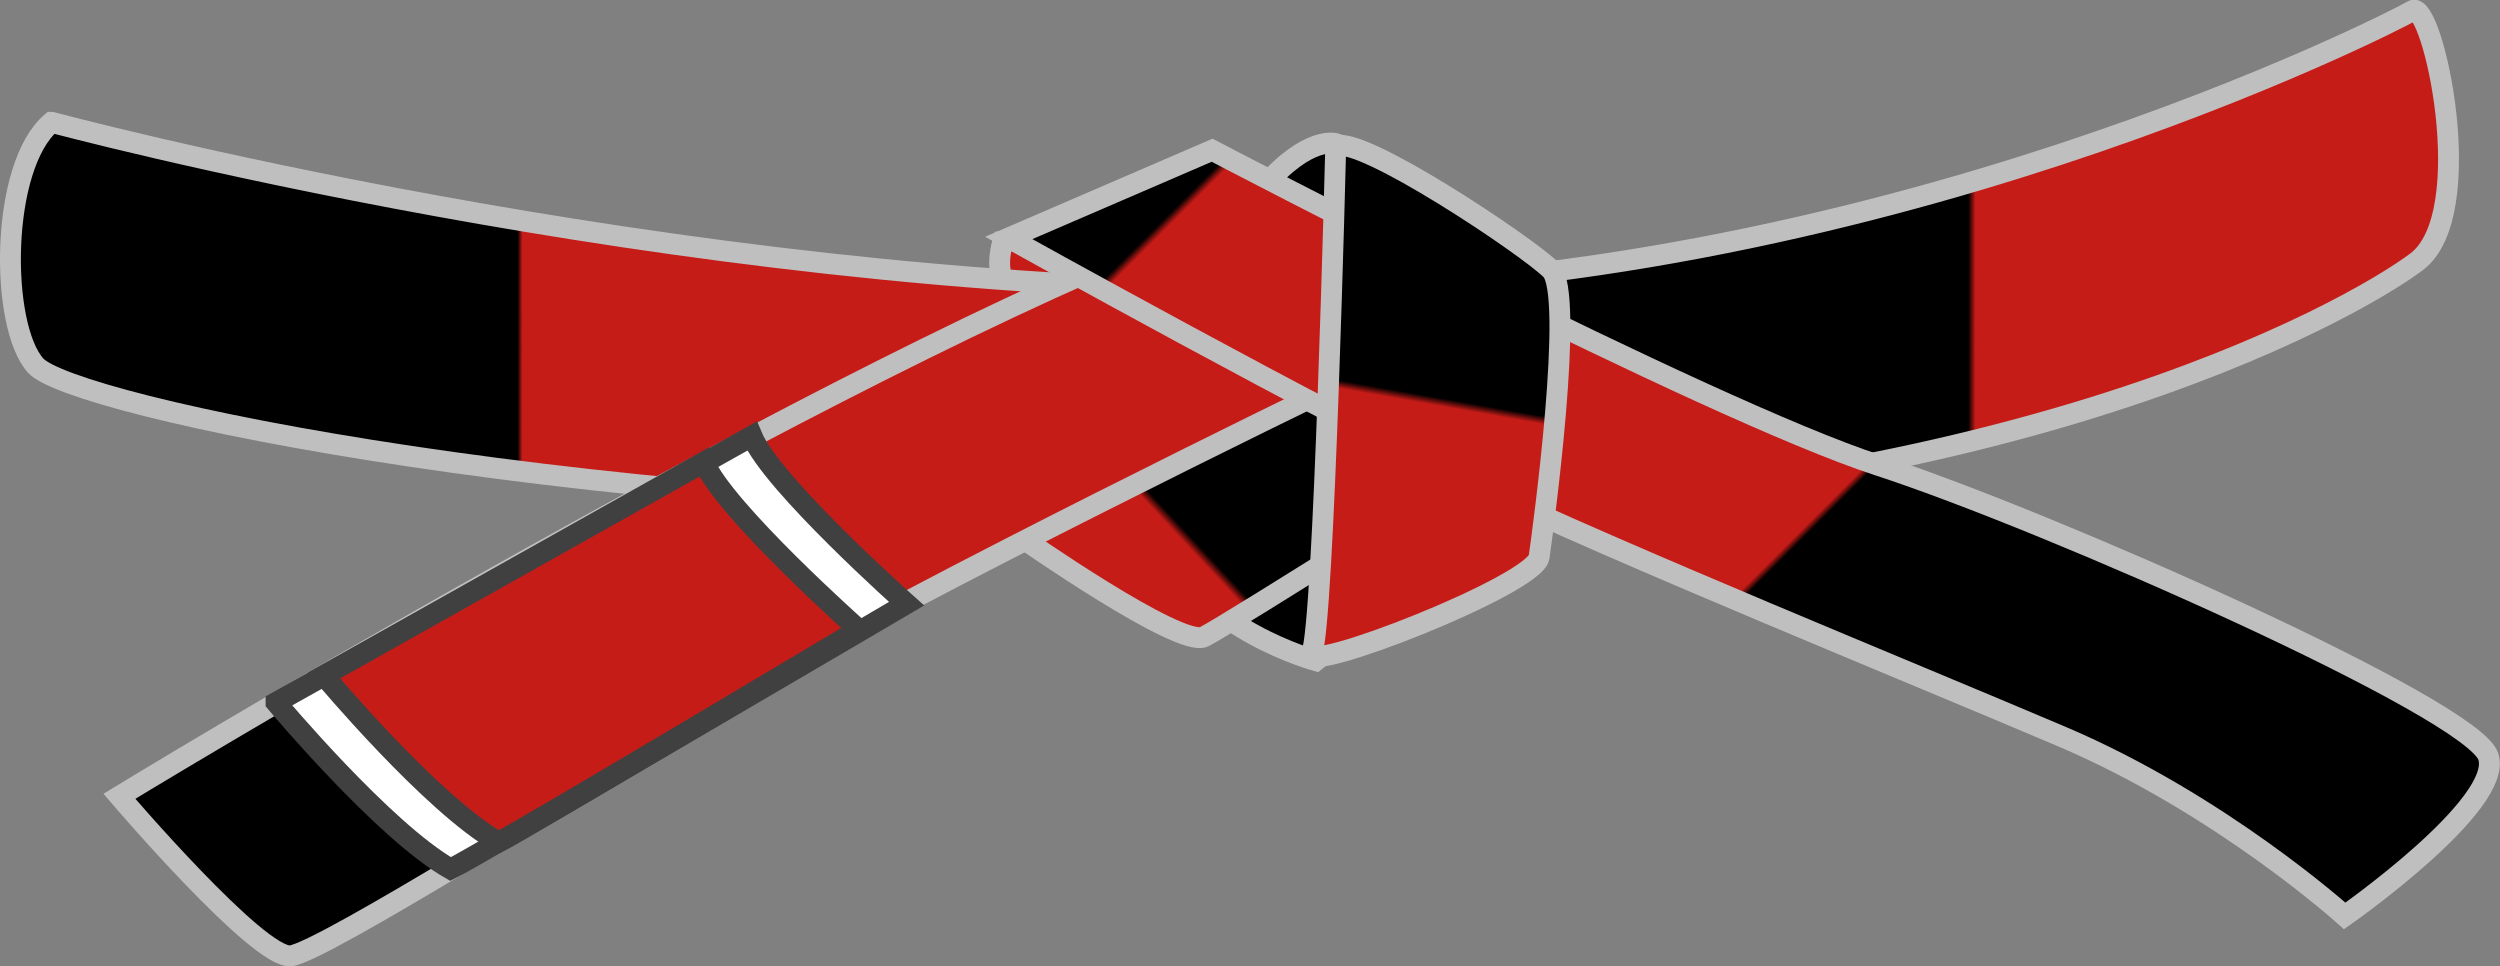
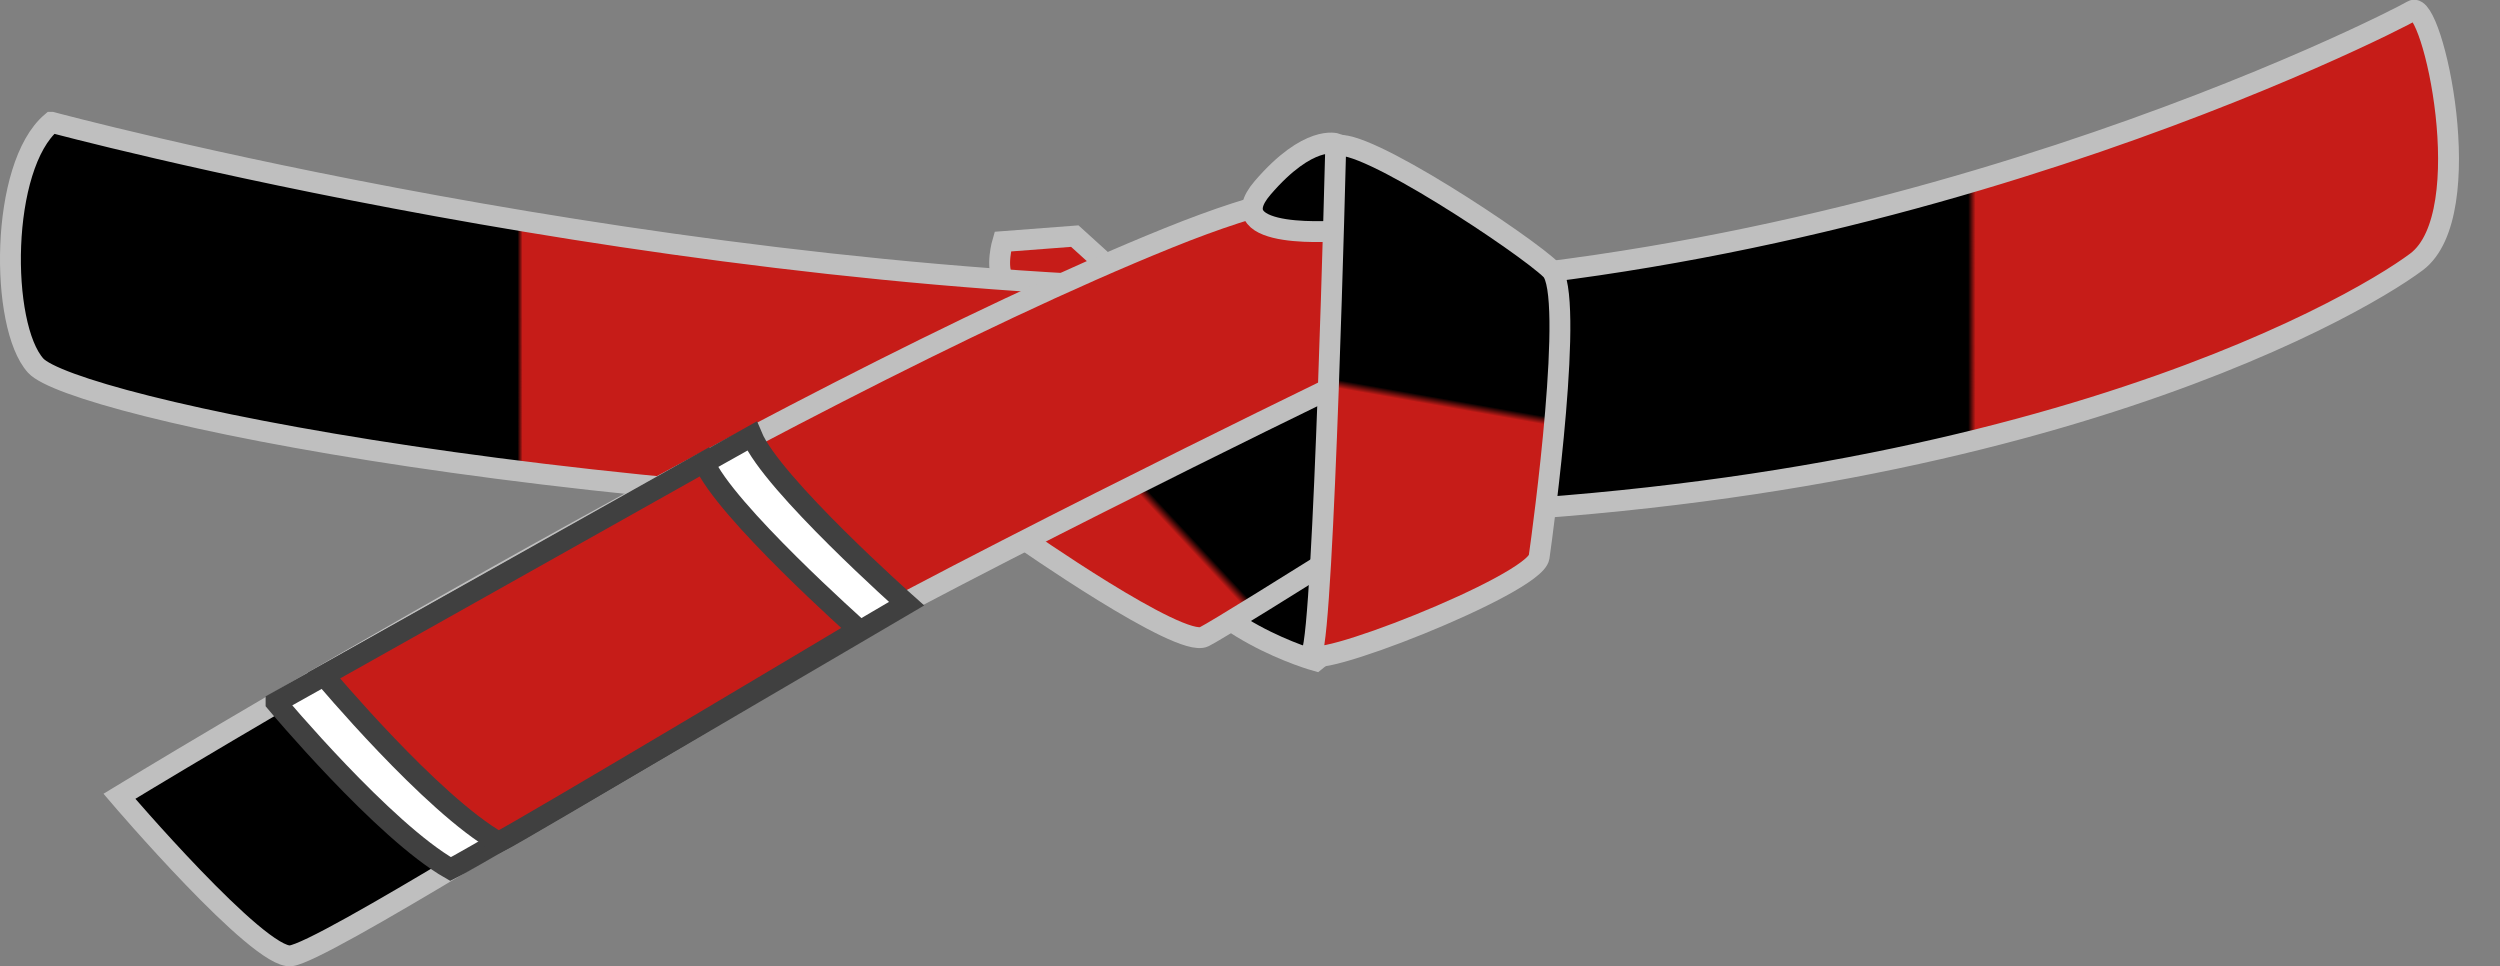
<svg xmlns="http://www.w3.org/2000/svg" xmlns:ns1="http://sodipodi.sourceforge.net/DTD/sodipodi-0.dtd" xmlns:ns2="http://www.inkscape.org/namespaces/inkscape" version="1.1" id="Layer_2" x="0px" y="0px" width="478.923" height="185.125" viewBox="0 0 478.923 185.125" enable-background="new 0 0 499 209" xml:space="preserve" ns1:docname="BJJ_black_red_belt.svg" ns2:version="1.2.2 (732a01da63, 2022-12-09)">
  <rect x="0" y="0" width="478.923" height="185.125" fill="#808080" stroke="none" />
  <defs id="defs64" />
  <ns1:namedview id="namedview62" pagecolor="#ffffff" bordercolor="#000000" borderopacity="0.25" ns2:showpageshadow="2" ns2:pageopacity="0.0" ns2:pagecheckerboard="0" ns2:deskcolor="#d1d1d1" showgrid="false" ns2:zoom="2.4168337" ns2:cx="241.01783" ns2:cy="93.510779" ns2:window-width="1920" ns2:window-height="1009" ns2:window-x="-8" ns2:window-y="-8" ns2:window-maximized="1" ns2:current-layer="Layer_2" />
  <path fill="#c61c18" stroke="#BFBFBF" stroke-width="4" d="m 192.097,46.285 c 0,0 -1.475,4.952 0.21,7.375 1.686,2.423 24.86,1.791 24.86,1.791 l -11.27,-10.219 z" id="path4" />
  <linearGradient id="SVGID_1_" gradientUnits="userSpaceOnUse" x1="10.822" y1="61.778" x2="477.886" y2="61.778" gradientTransform="translate(-8.822,-11.273)">
    <stop offset="0.208" style="stop-color:#000000" id="stop6" />
    <stop offset="0.21" style="stop-color:#C61C18" id="stop8" />
    <stop offset="0.511" style="stop-color:#C61C18" id="stop10" />
    <stop offset="0.511" style="stop-color:#000000" id="stop12" />
    <stop offset="0.803" style="stop-color:#000000" id="stop14" />
    <stop offset="0.806" style="stop-color:#C61C18" id="stop16" />
  </linearGradient>
  <path fill="url(#SVGID_1_)" stroke="#BFBFBF" stroke-width="4" d="m 9.884,23.429 c 0,0 119.181,32.087 233.779,32.087 114.598,0 214.679,-51.187 218.5,-53.479 3.819,-2.292 12.987,38.963 0.765,48.131 -12.225,9.168 -80.983,48.896 -216.208,48.896 -135.226,0 -233.015,-21.392 -239.892,-29.032 -6.876,-7.64 -6.876,-38.199 3.056,-46.603 z" id="path19" style="fill:url(#SVGID_1_)" />
  <path fill="#000000" stroke="#BFBFBF" stroke-width="4" d="m 252.067,126.567 c 0,0 -22.156,-6.112 -28.268,-21.392 -6.111,-15.279 58.827,-29.795 58.827,-29.795 l -6.112,31.324 z" id="path21" />
  <linearGradient id="SVGID_2_" gradientUnits="userSpaceOnUse" x1="218.054" y1="128.848" x2="277.081" y2="73.804" gradientTransform="translate(-8.822,-11.273)">
    <stop offset="0.275" style="stop-color:#C61C18" id="stop23" />
    <stop offset="0.296" style="stop-color:#000000" id="stop25" />
  </linearGradient>
  <path fill="url(#SVGID_2_)" stroke="#BFBFBF" stroke-width="4" d="m 195.532,102.883 c 0,0 30.56,21.392 35.143,19.1 4.584,-2.292 58.827,-36.671 58.827,-36.671 l -45.839,-33.615 -50.423,38.2 z" id="path28" style="fill:url(#SVGID_2_)" />
  <linearGradient id="SVGID_3_" gradientUnits="userSpaceOnUse" x1="69.335" y1="202.954" x2="247.825" y2="24.464" gradientTransform="translate(-8.822,-11.273)">
    <stop offset="0.528" style="stop-color:#000000" id="stop30" />
    <stop offset="0.528" style="stop-color:#C61C18" id="stop32" />
  </linearGradient>
  <path fill="url(#SVGID_3_)" stroke="#BFBFBF" stroke-width="4" d="m 22.871,152.542 c 0,0 125.293,-76.398 200.928,-106.958 75.635,-30.56 30.56,29.031 30.56,29.031 0,0 -78.69,38.199 -110.778,57.299 -32.088,19.1 -81.746,50.424 -87.858,51.188 -6.112,0.764 -32.852,-30.56 -32.852,-30.56 z" id="path35" style="fill:url(#SVGID_3_)" />
  <path fill="#000000" stroke="#BFBFBF" stroke-width="4" d="m 256.02,27.534 c 0,0 -5.29,-1.851 -14.146,8.46 -8.857,10.312 15.07,8.197 15.07,8.197 z" id="path37" />
  <linearGradient id="SVGID_4_" gradientUnits="userSpaceOnUse" x1="248.233" y1="10.687" x2="442.79" y2="205.244" gradientTransform="translate(-8.822,-11.273)">
    <stop offset="0.067" style="stop-color:#000000" id="stop39" />
    <stop offset="0.073" style="stop-color:#C61C18" id="stop41" />
    <stop offset="0.534" style="stop-color:#C61C18" id="stop43" />
    <stop offset="0.539" style="stop-color:#000000" id="stop45" />
  </linearGradient>
-   <path fill="url(#SVGID_4_)" stroke="#BFBFBF" stroke-width="4" d="m 232.203,28.777 c 0,0 94.734,49.659 127.586,60.355 32.851,10.696 113.832,46.603 116.889,55.771 3.057,9.168 -27.503,30.559 -27.503,30.559 0,0 -23.685,-21.391 -54.243,-34.379 -30.56,-12.987 -83.274,-34.379 -112.306,-48.131 -29.031,-13.751 -89.387,-47.367 -89.387,-47.367 z" id="path48" style="fill:url(#SVGID_4_)" />
  <linearGradient id="SVGID_5_" gradientUnits="userSpaceOnUse" x1="273.491" y1="139.311" x2="290.401" y2="43.414" gradientTransform="translate(-8.822,-11.273)">
    <stop offset="0.528" style="stop-color:#C61C18" id="stop50" />
    <stop offset="0.544" style="stop-color:#000000" id="stop52" />
  </linearGradient>
  <path fill="url(#SVGID_5_)" stroke="#BFBFBF" stroke-width="4" d="m 255.887,28.013 c 0,0 -2.292,92.442 -4.584,97.026 -2.293,4.584 42.783,-12.987 43.546,-18.335 0.765,-5.349 6.877,-50.423 2.293,-55.007 -4.584,-4.584 -36.672,-25.976 -41.255,-23.684 z" id="path55" style="fill:url(#SVGID_5_)" />
  <path fill="#ffffff" stroke="#404040" stroke-width="4" d="m 52.886,134.571 c 0,0 20.641,24.654 33.446,31.918 4.013,-1.912 87.34,-50.839 87.34,-50.839 0,0 -25.801,-22.933 -29.623,-32.107 -7.453,4.205 -91.163,51.028 -91.163,51.028 z" id="path57" />
  <path fill="#c61c18" stroke="#404040" stroke-width="4" d="m 62.059,129.411 c 0,0 20.641,24.655 33.446,31.917 4.013,-1.911 68.995,-40.707 68.995,-40.707 0,0 -25.801,-22.933 -29.624,-32.108 -7.452,4.205 -72.817,40.898 -72.817,40.898 z" id="path59" />
</svg>